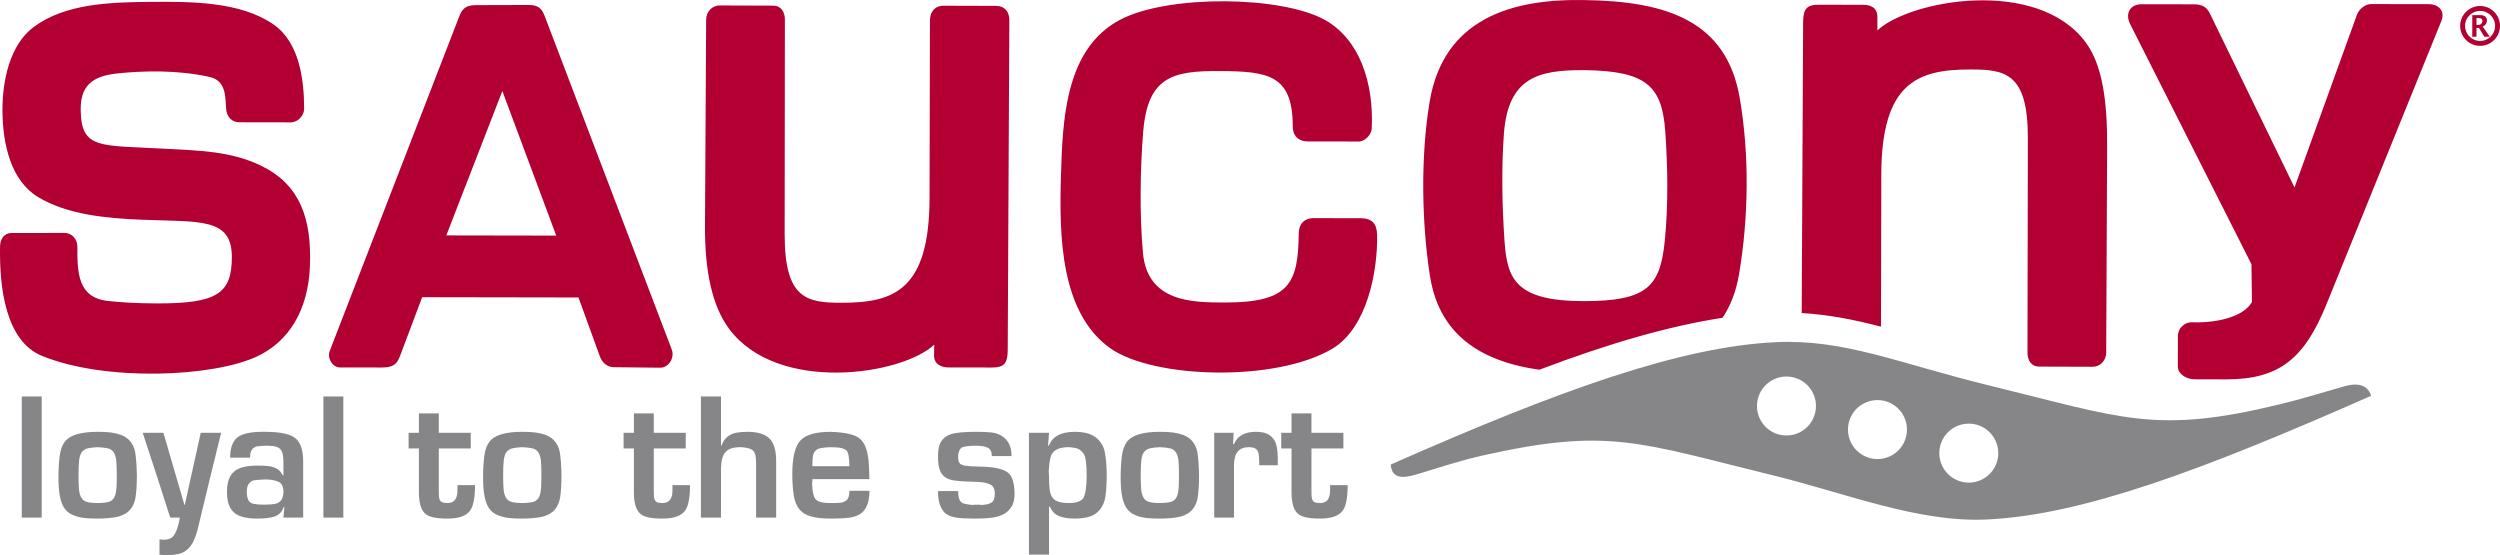
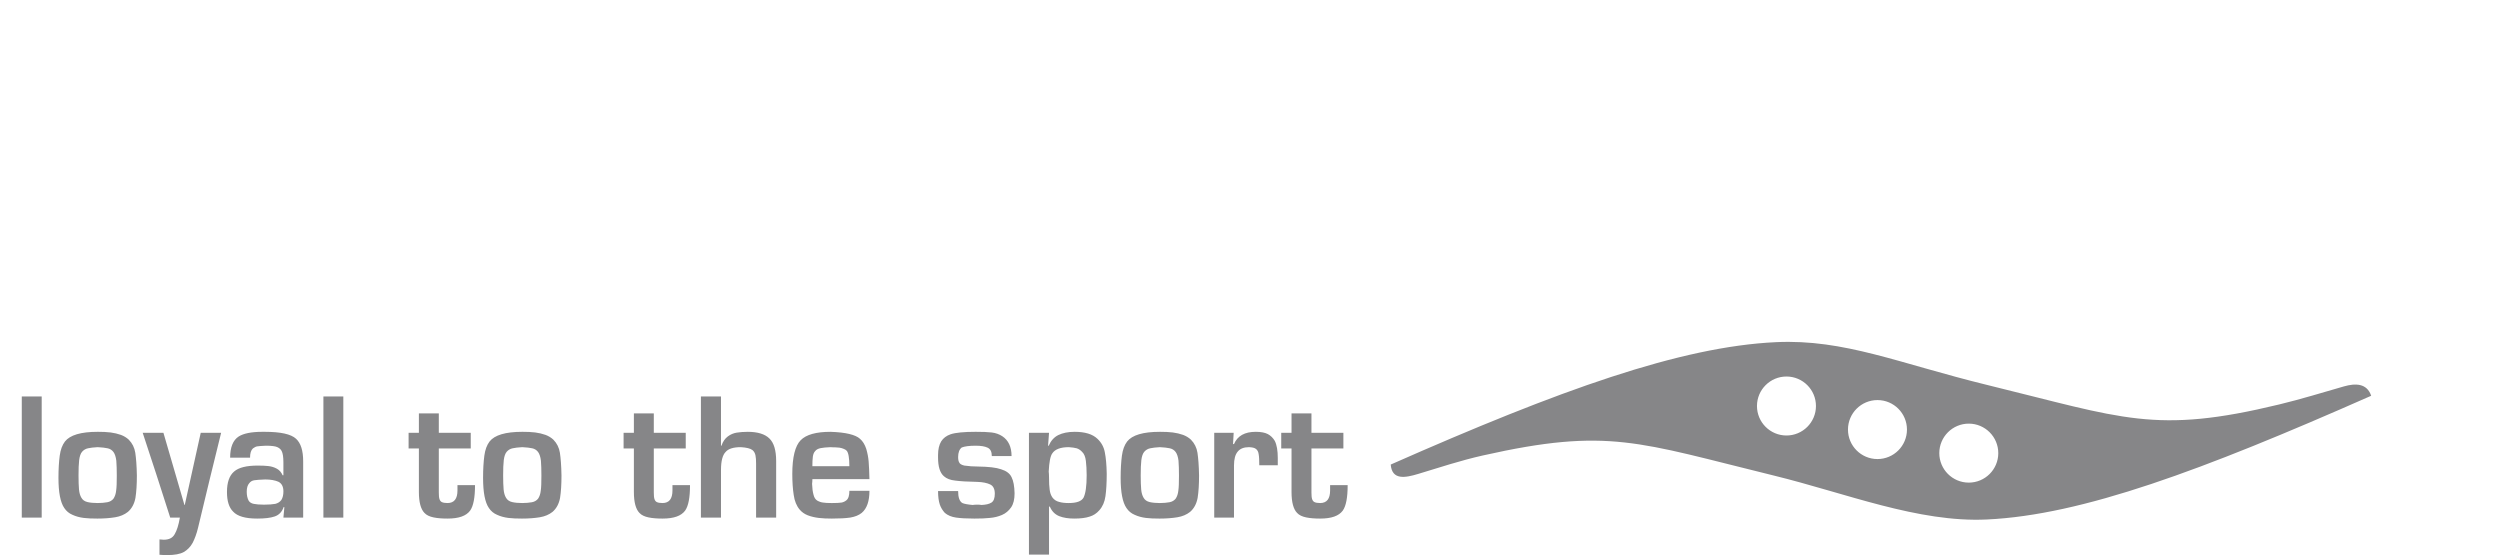
<svg xmlns="http://www.w3.org/2000/svg" xmlns:ns1="http://sodipodi.sourceforge.net/DTD/sodipodi-0.dtd" xmlns:ns2="http://www.inkscape.org/namespaces/inkscape" viewBox="0 0 571.949 126.99" id="svg6" height="126.99" width="571.949" version="1.1" ns1:docname="saucony (1).svg" ns2:version="0.92.3 (2405546, 2018-03-11)">
  <ns1:namedview pagecolor="#ffffff" bordercolor="#666666" borderopacity="1" objecttolerance="10" gridtolerance="10" guidetolerance="10" ns2:pageopacity="0" ns2:pageshadow="2" ns2:window-width="1366" ns2:window-height="745" id="namedview7" showgrid="false" fit-margin-top="0" fit-margin-left="0" fit-margin-right="0" fit-margin-bottom="0" ns2:zoom="0.33733632" ns2:cx="188.41964" ns2:cy="63.495213" ns2:window-x="-8" ns2:window-y="-8" ns2:window-maximized="1" ns2:current-layer="svg6" />
  <defs id="defs10" />
  <g id="g816" transform="translate(-134.97,-234.143)">
-     <path d="m 186.722,259.194 c 0.185,1.682 1.218,2.924 3.055,2.927 l 11.671,0.02 c 1.744,0.003 3.102,-1.632 3.103,-3.092 0.003,-6.81 -1.132,-15.22 -6.978,-19.289 -7.603,-5.293 -18.912,-5.276 -28.6,-5.18 -8.961,0.089 -19.063,0.399 -26.27,5.726 -5.476,4.048 -7.196,12.275 -7.169,19.084 0.031,7.982 2.035,16.134 8.13,19.823 6.603,3.996 15.376,4.86 23.578,5.191 13.436,0.543 20.798,-0.54 20.773,8.568 -0.022,8.267 -3.256,10.636 -17.24,10.587 -5.152,-0.018 -8.649,-0.297 -11.074,-0.558 -7.037,-0.756 -7.027,-6.632 -7.031,-12.467 -8e-4,-1.527 -1.085,-3.1 -3.003,-3.098 l -11.989,0.015 c -1.909,0.002 -2.667,1.541 -2.695,3.058 -0.174,9.572 1.309,21.662 9.582,25.046 14.552,5.952 39.272,4.861 49.317,0.086 7.15,-3.399 11.572,-10.461 11.992,-20.5 0.464,-11.092 -2.356,-18.769 -11.062,-23.035 -7.029,-3.445 -14.485,-3.509 -22.098,-3.936 -14.852,-0.831 -19.147,0.214 -19.282,-8.817 -0.078,-5.224 2.235,-7.753 8.254,-8.397 6.051,-0.648 14.087,-0.842 21.348,0.821 3.917,0.897 3.44,5.172 3.688,7.417 z m 57.727,-23.877 11.068,-0.032 c 1.699,-0.005 3.123,0.053 4.023,2.416 l 29.116,76.405 c 0.738,1.936 -0.773,4.179 -2.618,4.16 l -10.594,-0.111 c -1.607,-0.017 -2.72,-1.048 -3.268,-2.56 l -4.862,-13.395 -35.763,-0.062 -5.036,13.377 c -0.747,1.984 -1.589,2.712 -4.247,2.707 l -9.542,-0.017 c -1.657,-0.003 -2.978,-2.075 -2.307,-3.806 l 29.653,-76.597 c 0.973,-2.514 2.531,-2.48 4.377,-2.485 z m 5.45,19.65 -12.822,33.035 25.148,0.044 z m 97.824,-16.077 -0.089,40.508 c -0.046,21.06 -8.078,24.01 -20.029,24.012 -7.996,10e-4 -13.134,-0.771 -13.119,-15.657 l 0.049,-49.153 c 0.002,-1.758 -0.908,-3.16 -2.663,-3.166 l -12.239,-0.04 c -1.771,-0.006 -3.1,1.473 -3.109,3.244 l -0.265,47.183 c -0.057,10.251 1.608,18.298 5.515,23.548 11.077,14.883 39.423,10.618 46.93,3.637 l -0.035,2.432 c -0.031,2.116 1.736,2.765 3.364,2.768 l 9.932,0.017 c 2.68,0.005 3.538,-0.935 3.553,-3.973 l 0.369,-75.487 c 0.01,-2.003 -1.113,-3.264 -3.022,-3.27 l -11.939,-0.039 c -2.151,-0.007 -3.2,1.45 -3.204,3.437 z m 217.576,69.986 0.076,-34.826 c 0.046,-21.059 8.388,-24.01 20.339,-24.011 7.995,-4e-4 13.213,0.771 13.188,15.657 l -0.084,49.153 c -0.003,1.757 0.909,3.16 2.663,3.166 l 12.239,0.04 c 1.77,0.006 3.102,-1.474 3.109,-3.244 l 0.21,-47.183 c 0.045,-10.25 -1.031,-18.587 -4.937,-23.835 -11.076,-14.882 -40.118,-9.677 -47.626,-2.696 l 0.002,-3.086 c 10e-4,-2.115 -1.563,-2.765 -3.192,-2.768 l -10.242,-0.018 c -2.68,-0.005 -3.538,0.935 -3.553,3.973 l -0.326,66.565 c 6.122,0.354 12.004,1.506 18.134,3.113 z M 430.73,263.071 c 8e-4,2.285 1.442,3.425 3.417,3.429 l 11.678,0.02 c 1.397,0.002 2.902,-1.563 2.969,-2.959 0.501,-10.531 -2.8,-20.384 -10.634,-24.813 -9.889,-5.59 -35.931,-5.883 -46.933,-0.082 -12.619,6.654 -13.153,22.993 -13.534,35.719 -0.408,13.647 -0.152,31.277 11.258,39.407 9.813,6.993 37.844,7.834 50.816,0.138 8.024,-4.761 10.417,-17.859 10.257,-26.056 -0.05,-2.576 -1.171,-3.804 -3.796,-3.809 l -10.647,-0.018 c -2.309,-0.004 -3.455,1.418 -3.482,3.47 -0.149,11.315 -1.987,15.862 -16.867,15.832 -7.31,-0.015 -17.725,0.014 -18.775,-11.332 -0.817,-8.827 -0.611,-19.671 0.048,-27.705 1.029,-12.547 6.647,-13.963 17.298,-13.915 11.227,0.05 16.921,0.78 16.926,12.673 z m 66.656,-28.915 v 0 c 19.198,0.245 32.6,4.935 35.601,22.424 2.234,13.022 2.041,27.305 -0.167,40.355 -0.638,3.771 -1.898,7.08 -3.767,9.917 -12.336,1.884 -26.121,5.897 -41.899,11.875 -17.136,-2.376 -23.496,-11.21 -25.085,-21.697 -1.814,-11.975 -2.145,-26.778 -0.041,-39.528 3.168,-19.19 18.891,-23.637 35.357,-23.347 z m 0.089,16.032 v 0 c 14.139,0.197 17.732,3.583 18.471,14.036 0.578,8.174 0.71,16.789 -0.103,24.945 -1.041,10.448 -3.926,13.847 -18.41,13.866 v 0 c -15.91,0.014 -17.683,-5.189 -18.275,-13.919 -0.537,-7.92 -0.707,-16.377 -0.131,-24.309 0.943,-13 7.894,-14.682 18.449,-14.618 z m 143.12,-12.855 19.311,39.699 14.281,-39.511 c 0.459,-1.271 1.882,-2.452 3.234,-2.449 l 13.308,0.023 c 1.877,0.003 3.784,1.363 2.751,3.911 l -26.259,64.743 c -5.008,12.348 -10.72,17.207 -22.973,17.186 l -7.16,-0.012 c -1.776,-0.003 -3.877,-1.094 -3.874,-2.978 l 0.012,-6.982 c 0.003,-1.524 1.311,-3.165 3.368,-3.091 4.97,0.18 11.505,-1.008 13.575,-4.628 l -0.114,-8.657 -27.748,-54.928 c -1.219,-2.414 -0.04,-4.555 2.657,-4.55 l 11.919,0.021 c 2.135,0.004 3.015,0.771 3.712,2.203 z m 61.775,-1.817 c 2.517,0.004 4.553,2.048 4.549,4.565 -0.004,2.517 -2.048,4.553 -4.565,4.549 -2.518,-0.004 -4.554,-2.048 -4.55,-4.565 0.004,-2.517 2.048,-4.554 4.565,-4.55 z m -1.802,7.025 0.009,-4.941 1.85,0.003 c 0.378,7e-4 0.666,0.049 0.864,0.144 0.197,0.095 0.354,0.239 0.468,0.432 0.115,0.193 0.171,0.409 0.171,0.652 -5e-4,0.29 -0.084,0.563 -0.252,0.82 -0.167,0.256 -0.403,0.453 -0.708,0.588 l 1.613,2.309 -1.252,-0.002 -1.225,-2.021 -0.564,-0.001 -0.004,2.019 z m 0.973,-2.696 0.236,4e-4 c 0.424,8e-4 0.717,-0.091 0.878,-0.275 0.161,-0.184 0.242,-0.394 0.243,-0.627 4e-4,-0.203 -0.066,-0.364 -0.196,-0.482 -0.131,-0.12 -0.398,-0.18 -0.801,-0.18 l -0.357,-6e-4 z m 0.827,-3.207 c 1.897,0.003 3.433,1.544 3.429,3.442 -0.003,1.898 -1.544,3.433 -3.441,3.429 -1.898,-0.003 -3.433,-1.544 -3.43,-3.441 0.003,-1.898 1.544,-3.433 3.442,-3.43 z" style="fill:#b30032;fill-rule:evenodd" id="path2" ns2:connector-curvature="0" />
    <path d="m 677.446,324.688 c -0.955,-2.862 -3.566,-2.909 -6.236,-2.143 -4.881,1.399 -9.74,2.904 -14.802,4.128 -28.425,6.875 -35.643,3.157 -66.783,-4.452 -20.194,-4.935 -32.676,-10.535 -48.367,-9.797 -21.834,1.027 -49.343,10.877 -88.119,28 0.287,3.6 3.281,3.051 6.284,2.143 4.86,-1.469 9.721,-3.082 14.802,-4.223 28.706,-6.448 35.502,-3.012 66.518,4.585 16.561,4.056 33.074,10.802 48.765,10.064 21.834,-1.026 49.163,-11.181 87.939,-28.304 z m -133.757,-4.406 c 3.726,0.007 6.742,3.034 6.736,6.759 -0.006,3.726 -3.033,6.742 -6.759,6.736 -3.725,-0.007 -6.742,-3.033 -6.736,-6.759 0.007,-3.725 3.034,-6.742 6.759,-6.735 z m 20.82,5.39 c 3.726,0.006 6.742,3.034 6.736,6.759 -0.007,3.726 -3.033,6.742 -6.759,6.736 -3.725,-0.007 -6.742,-3.033 -6.736,-6.759 0.007,-3.725 3.034,-6.742 6.759,-6.736 z m 20.893,5.39 c 3.726,0.006 6.742,3.034 6.736,6.759 -0.006,3.726 -3.033,6.742 -6.759,6.736 -3.725,-0.007 -6.742,-3.033 -6.736,-6.759 0.007,-3.725 3.034,-6.742 6.759,-6.736 z m -445.449,-6.219 v 27.711 h 4.557 v -27.711 z m 17.36,8.092 c -3.834,0 -6.329,0.739 -7.487,2.217 -0.615,0.813 -1.013,1.885 -1.193,3.252 -0.181,1.367 -0.289,3.067 -0.289,5.062 0,3.288 0.434,5.616 1.338,6.909 0.47,0.702 1.085,1.219 1.881,1.552 0.796,0.37 1.664,0.591 2.568,0.708 0.904,0.111 1.917,0.148 3.11,0.148 1.555,0 2.93,-0.111 4.087,-0.302 1.121,-0.185 2.098,-0.591 2.893,-1.22 0.904,-0.776 1.483,-1.847 1.736,-3.215 0.217,-1.367 0.326,-3.067 0.326,-5.099 -0.036,-2.254 -0.181,-3.99 -0.361,-5.21 -0.181,-1.182 -0.687,-2.18 -1.483,-2.993 -0.506,-0.48 -1.121,-0.85 -1.808,-1.108 -0.723,-0.259 -1.519,-0.443 -2.351,-0.554 -0.868,-0.111 -1.845,-0.148 -2.966,-0.148 z m 0,3.51 c 0.976,0.037 1.736,0.148 2.279,0.259 0.542,0.111 1.012,0.406 1.338,0.85 0.325,0.443 0.542,1.108 0.651,1.995 0.072,0.924 0.108,2.032 0.108,3.399 0,1.589 -0.036,2.734 -0.145,3.436 -0.072,0.739 -0.289,1.367 -0.615,1.847 -0.326,0.406 -0.796,0.702 -1.411,0.813 -0.615,0.111 -1.375,0.185 -2.206,0.185 -0.904,0 -1.7,-0.074 -2.315,-0.222 -0.651,-0.148 -1.121,-0.48 -1.41,-0.998 -0.289,-0.48 -0.471,-1.108 -0.543,-1.885 -0.073,-0.813 -0.109,-1.884 -0.109,-3.177 0,-1.478 0.036,-2.66 0.145,-3.547 0.109,-0.85 0.325,-1.515 0.687,-1.921 0.362,-0.406 0.796,-0.665 1.338,-0.776 0.542,-0.111 1.266,-0.222 2.206,-0.259 z m 18.807,16.116 c -0.289,1.7 -0.687,2.956 -1.194,3.806 -0.47,0.85 -1.302,1.256 -2.495,1.256 -0.109,0 -0.253,0 -0.47,-0.037 -0.253,-0.037 -0.398,-0.037 -0.506,-0.037 v 3.51 c 0.362,0.037 0.977,0.074 1.809,0.074 1.627,0 2.893,-0.222 3.761,-0.702 0.832,-0.48 1.519,-1.182 2.026,-2.106 0.47,-0.924 0.904,-2.069 1.229,-3.436 l 2.604,-10.832 2.676,-10.899 h -4.666 l -3.653,16.515 h -0.072 l -4.81,-16.515 h -4.744 l 3.189,9.717 3.111,9.687 z m 15.877,-7.876 c 0.289,-0.369 0.651,-0.591 1.121,-0.665 0.47,-0.074 1.302,-0.148 2.532,-0.185 1.23,0 2.242,0.185 3.002,0.517 0.759,0.369 1.157,1.108 1.157,2.217 0,0.776 -0.145,1.441 -0.47,1.958 -0.325,0.443 -0.795,0.739 -1.374,0.887 -0.615,0.111 -1.483,0.185 -2.604,0.185 -1.012,0 -1.808,-0.074 -2.351,-0.185 -0.543,-0.111 -0.94,-0.369 -1.157,-0.739 -0.289,-0.554 -0.434,-1.219 -0.434,-2.032 0,-0.85 0.181,-1.515 0.579,-1.958 z m 8.029,5.505 -0.217,2.365 h 4.521 v -12.858 c 0,-2.475 -0.543,-4.175 -1.628,-5.173 -1.157,-1.071 -3.545,-1.589 -7.125,-1.589 h -0.615 c -2.496,0 -4.268,0.369 -5.389,1.071 -1.302,0.85 -1.953,2.475 -1.953,4.84 h 4.557 c 0,-0.998 0.217,-1.7 0.651,-2.106 0.362,-0.259 0.687,-0.443 1.013,-0.48 0.289,-0.037 0.94,-0.111 1.953,-0.148 1.266,0 2.17,0.111 2.64,0.333 0.47,0.222 0.795,0.517 0.976,0.887 0.253,0.48 0.398,1.33 0.398,2.586 v 2.956 h -0.181 c -0.289,-0.665 -0.723,-1.182 -1.338,-1.515 -0.615,-0.333 -1.266,-0.517 -1.917,-0.591 -0.687,-0.074 -1.483,-0.111 -2.423,-0.111 -2.568,0 -4.376,0.443 -5.425,1.367 -1.085,0.924 -1.627,2.475 -1.627,4.692 0,2.069 0.47,3.547 1.41,4.471 0.977,1.071 2.821,1.595 5.498,1.595 1.7,0 3.038,-0.148 4.015,-0.486 0.976,-0.333 1.664,-1.035 2.061,-2.18 z m 8.933,-25.346 v 27.711 h 4.557 v -27.711 z m 21.845,21.873 c 0,2.328 0.434,3.916 1.266,4.766 0.47,0.517 1.193,0.85 2.098,1.035 0.904,0.191 1.989,0.265 3.183,0.265 2.568,0 4.268,-0.597 5.172,-1.817 0.759,-1.071 1.121,-2.993 1.121,-5.838 h -4.014 v 1.219 c 0,1.921 -0.76,2.882 -2.279,2.882 -0.579,0 -1.013,-0.074 -1.302,-0.222 -0.253,-0.111 -0.434,-0.369 -0.543,-0.702 -0.108,-0.333 -0.144,-0.85 -0.144,-1.515 v -10.05 h 7.306 v -3.584 h -7.306 v -4.434 h -4.557 v 4.434 h -2.357 v 3.584 h 2.357 z m 23.653,-13.781 c -3.834,0 -6.329,0.739 -7.487,2.217 -0.615,0.813 -1.013,1.885 -1.193,3.252 -0.181,1.367 -0.289,3.067 -0.289,5.062 0,3.288 0.434,5.616 1.338,6.909 0.47,0.702 1.085,1.219 1.881,1.552 0.796,0.37 1.664,0.591 2.568,0.708 0.904,0.111 1.917,0.148 3.11,0.148 1.555,0 2.93,-0.111 4.087,-0.302 1.121,-0.185 2.098,-0.591 2.893,-1.22 0.904,-0.776 1.483,-1.847 1.736,-3.215 0.217,-1.367 0.325,-3.067 0.325,-5.099 -0.036,-2.254 -0.18,-3.99 -0.361,-5.21 -0.181,-1.182 -0.687,-2.18 -1.483,-2.993 -0.506,-0.48 -1.121,-0.85 -1.808,-1.108 -0.723,-0.259 -1.519,-0.443 -2.351,-0.554 -0.868,-0.111 -1.845,-0.148 -2.966,-0.148 z m 0,3.51 c 0.976,0.037 1.736,0.148 2.279,0.259 0.543,0.111 1.012,0.406 1.338,0.85 0.326,0.443 0.543,1.108 0.651,1.995 0.072,0.924 0.108,2.032 0.108,3.399 0,1.589 -0.036,2.734 -0.145,3.436 -0.072,0.739 -0.289,1.367 -0.615,1.847 -0.326,0.406 -0.796,0.702 -1.411,0.813 -0.615,0.111 -1.375,0.185 -2.206,0.185 -0.904,0 -1.7,-0.074 -2.315,-0.222 -0.651,-0.148 -1.121,-0.48 -1.411,-0.998 -0.289,-0.48 -0.47,-1.108 -0.542,-1.885 -0.073,-0.813 -0.109,-1.884 -0.109,-3.177 0,-1.478 0.036,-2.66 0.145,-3.547 0.108,-0.85 0.325,-1.515 0.687,-1.921 0.362,-0.406 0.796,-0.665 1.338,-0.776 0.542,-0.111 1.266,-0.222 2.206,-0.259 z m 25.534,10.272 c 0,2.328 0.434,3.916 1.266,4.766 0.47,0.517 1.193,0.85 2.098,1.035 0.904,0.191 1.989,0.265 3.183,0.265 2.568,0 4.268,-0.597 5.172,-1.817 0.76,-1.071 1.121,-2.993 1.121,-5.838 h -4.014 v 1.219 c 0,1.921 -0.76,2.882 -2.279,2.882 -0.579,0 -1.012,-0.074 -1.302,-0.222 -0.253,-0.111 -0.434,-0.369 -0.543,-0.702 -0.109,-0.333 -0.145,-0.85 -0.145,-1.515 v -10.05 h 7.306 v -3.584 h -7.306 v -4.434 h -4.557 v 4.434 h -2.357 v 3.584 h 2.357 z m 19.928,-5.062 c 0,-2.032 0.361,-3.399 1.049,-4.101 0.615,-0.739 1.772,-1.109 3.472,-1.109 1.302,0.074 2.206,0.296 2.676,0.665 0.362,0.296 0.579,0.702 0.687,1.182 0.108,0.48 0.144,1.145 0.144,1.921 v 12.341 h 4.593 v -12.932 c 0,-2.439 -0.506,-4.175 -1.555,-5.173 -1.013,-0.998 -2.676,-1.515 -4.955,-1.515 -0.94,0 -1.772,0.074 -2.496,0.184 -0.687,0.111 -1.374,0.37 -2.025,0.85 -0.651,0.48 -1.157,1.182 -1.483,2.143 h -0.109 v -11.269 h -4.593 v 27.711 h 4.593 z m 33.961,2.106 c -0.036,-1.736 -0.108,-3.103 -0.181,-4.027 -0.072,-0.924 -0.253,-1.885 -0.542,-2.882 -0.326,-0.998 -0.796,-1.773 -1.447,-2.328 -1.012,-0.923 -3.255,-1.478 -6.727,-1.589 -3.291,0 -5.57,0.628 -6.835,1.921 -1.266,1.293 -1.917,3.88 -1.917,7.722 0,1.81 0.109,3.436 0.325,4.803 0.181,1.367 0.651,2.513 1.375,3.362 0.47,0.554 1.085,0.998 1.845,1.293 0.759,0.296 1.591,0.48 2.496,0.598 0.904,0.111 1.881,0.148 3.002,0.148 1.736,0 3.147,-0.074 4.196,-0.228 1.085,-0.184 1.953,-0.517 2.64,-1.071 1.193,-0.998 1.772,-2.697 1.772,-5.062 h -4.593 c 0,1.071 -0.217,1.81 -0.687,2.18 -0.326,0.259 -0.687,0.444 -1.121,0.517 -0.434,0.074 -1.157,0.111 -2.206,0.111 -0.904,0 -1.591,-0.037 -1.989,-0.111 -0.398,-0.037 -0.868,-0.184 -1.338,-0.443 -0.434,-0.259 -0.723,-0.739 -0.868,-1.367 -0.181,-0.628 -0.289,-1.478 -0.325,-2.475 0.036,-0.295 0.072,-0.665 0.072,-1.071 z m -4.593,-2.956 h -8.463 c 0,-0.924 0.036,-1.626 0.108,-2.18 0.073,-0.554 0.253,-0.998 0.543,-1.293 0.253,-0.333 0.687,-0.554 1.23,-0.665 0.543,-0.111 1.302,-0.185 2.278,-0.222 0.326,0.037 0.687,0.037 1.013,0.037 0.325,0.037 0.651,0.037 1.013,0.074 0.325,0.037 0.651,0.148 0.94,0.259 0.326,0.111 0.543,0.259 0.723,0.443 0.398,0.443 0.615,1.626 0.615,3.547 z m 37.107,-2.328 c 0,-2.106 -0.723,-3.621 -2.134,-4.545 -0.687,-0.443 -1.483,-0.739 -2.423,-0.85 -0.904,-0.111 -2.134,-0.148 -3.653,-0.148 -2.676,0 -4.593,0.184 -5.714,0.554 -0.977,0.333 -1.7,0.887 -2.17,1.626 -0.47,0.776 -0.723,1.81 -0.723,3.14 v 0.591 c 0,2.032 0.434,3.473 1.338,4.249 0.615,0.554 1.483,0.887 2.604,0.998 1.121,0.148 2.785,0.259 5.027,0.296 1.266,0.037 2.279,0.259 2.966,0.591 0.687,0.333 1.049,1.034 1.049,2.106 0,1.035 -0.253,1.7 -0.76,2.032 -0.506,0.333 -1.302,0.517 -2.351,0.554 -0.108,-0.037 -0.361,-0.074 -0.687,-0.074 h -0.362 c -0.361,0 -0.651,0.037 -0.904,0.074 -1.193,-0.111 -1.953,-0.259 -2.351,-0.443 -0.651,-0.369 -0.976,-1.293 -0.976,-2.734 h -4.593 c 0,1.293 0.145,2.291 0.398,3.067 0.253,0.739 0.651,1.367 1.157,1.921 0.651,0.554 1.519,0.924 2.568,1.071 1.049,0.154 2.423,0.228 4.087,0.228 h 0.253 c 1.302,0 2.423,-0.037 3.4,-0.148 0.977,-0.08 1.881,-0.302 2.748,-0.671 0.868,-0.37 1.555,-0.961 2.098,-1.736 0.542,-0.776 0.796,-1.848 0.796,-3.215 -0.036,-1.626 -0.253,-2.845 -0.687,-3.695 -0.398,-0.85 -1.193,-1.441 -2.387,-1.81 -1.157,-0.406 -2.893,-0.591 -5.244,-0.628 -1.121,0 -2.17,-0.074 -3.183,-0.222 -0.615,-0.148 -1.012,-0.37 -1.157,-0.702 -0.181,-0.296 -0.253,-0.702 -0.253,-1.256 0,-1.034 0.289,-1.773 0.832,-2.18 0.651,-0.259 1.7,-0.406 3.183,-0.406 1.193,0 2.098,0.148 2.712,0.443 0.651,0.296 0.977,0.924 0.977,1.921 z m 13.093,10.752 c -0.832,0 -1.591,-0.074 -2.206,-0.259 -0.615,-0.148 -1.157,-0.48 -1.555,-1.035 -0.325,-0.48 -0.542,-1.071 -0.615,-1.773 -0.108,-0.702 -0.145,-1.626 -0.145,-2.771 0,-0.628 -0.036,-1.071 -0.072,-1.367 0.109,-2.143 0.362,-3.547 0.832,-4.175 0.615,-0.923 1.881,-1.404 3.762,-1.404 0.723,0.037 1.338,0.148 1.808,0.259 0.47,0.148 0.904,0.443 1.266,0.85 0.434,0.406 0.723,1.108 0.832,2.032 0.109,0.923 0.181,1.995 0.181,3.288 0,2.513 -0.254,4.212 -0.723,5.136 -0.47,0.813 -1.591,1.219 -3.364,1.219 z m -4.521,0.813 h 0.181 c 0.47,1.071 1.157,1.773 2.134,2.18 0.94,0.376 2.098,0.56 3.472,0.56 1.447,0 2.604,-0.148 3.508,-0.45 0.868,-0.259 1.592,-0.739 2.206,-1.441 0.76,-0.85 1.23,-1.921 1.411,-3.251 0.181,-1.293 0.289,-2.993 0.289,-5.099 -0.036,-2.032 -0.181,-3.658 -0.434,-4.914 -0.217,-1.219 -0.796,-2.254 -1.7,-3.104 -1.121,-1.071 -2.857,-1.589 -5.208,-1.589 -1.483,0 -2.749,0.259 -3.725,0.739 -0.977,0.48 -1.7,1.293 -2.206,2.439 h -0.145 l 0.217,-2.956 h -4.593 v 27.865 h 4.593 z m 25.353,-17.107 c -3.834,0 -6.329,0.739 -7.487,2.217 -0.615,0.813 -1.013,1.885 -1.193,3.252 -0.181,1.367 -0.289,3.067 -0.289,5.062 0,3.288 0.434,5.616 1.338,6.909 0.47,0.702 1.085,1.219 1.881,1.552 0.796,0.37 1.664,0.591 2.568,0.708 0.904,0.111 1.917,0.148 3.11,0.148 1.555,0 2.93,-0.111 4.087,-0.302 1.121,-0.185 2.098,-0.591 2.893,-1.22 0.904,-0.776 1.483,-1.847 1.736,-3.215 0.217,-1.367 0.325,-3.067 0.325,-5.099 -0.036,-2.254 -0.181,-3.99 -0.361,-5.21 -0.181,-1.182 -0.688,-2.18 -1.483,-2.993 -0.506,-0.48 -1.121,-0.85 -1.808,-1.108 -0.723,-0.259 -1.519,-0.443 -2.351,-0.554 -0.868,-0.111 -1.845,-0.148 -2.966,-0.148 z m 0,3.51 c 0.976,0.037 1.736,0.148 2.279,0.259 0.542,0.111 1.012,0.406 1.338,0.85 0.325,0.443 0.542,1.108 0.651,1.995 0.072,0.924 0.108,2.032 0.108,3.399 0,1.589 -0.036,2.734 -0.145,3.436 -0.072,0.739 -0.289,1.367 -0.615,1.847 -0.326,0.406 -0.796,0.702 -1.411,0.813 -0.615,0.111 -1.375,0.185 -2.206,0.185 -0.904,0 -1.7,-0.074 -2.315,-0.222 -0.651,-0.148 -1.121,-0.48 -1.41,-0.998 -0.289,-0.48 -0.471,-1.108 -0.543,-1.885 -0.073,-0.813 -0.109,-1.884 -0.109,-3.177 0,-1.478 0.036,-2.66 0.145,-3.547 0.109,-0.85 0.325,-1.515 0.687,-1.921 0.362,-0.406 0.796,-0.665 1.338,-0.776 0.542,-0.111 1.266,-0.222 2.206,-0.259 z m 16.745,-0.702 0.145,-2.586 h -4.449 v 19.398 h 4.521 v -11.897 c 0,-1.478 0.289,-2.55 0.868,-3.215 0.543,-0.665 1.411,-0.998 2.568,-0.998 0.759,0.037 1.266,0.148 1.591,0.406 0.326,0.259 0.542,0.628 0.615,1.182 0.108,0.554 0.144,1.404 0.144,2.55 h 4.232 v -1.663 c 0,-1.663 -0.217,-2.993 -0.687,-3.916 -0.398,-0.665 -0.904,-1.182 -1.591,-1.552 -0.651,-0.333 -1.555,-0.517 -2.749,-0.517 -2.532,0 -4.195,0.923 -4.991,2.808 z m 13.382,10.973 c 0,2.328 0.434,3.916 1.266,4.766 0.47,0.517 1.193,0.85 2.098,1.035 0.904,0.191 1.989,0.265 3.183,0.265 2.568,0 4.268,-0.597 5.172,-1.817 0.759,-1.071 1.121,-2.993 1.121,-5.838 h -4.014 v 1.219 c 0,1.921 -0.76,2.882 -2.279,2.882 -0.579,0 -1.013,-0.074 -1.302,-0.222 -0.253,-0.111 -0.434,-0.369 -0.543,-0.702 -0.108,-0.333 -0.145,-0.85 -0.145,-1.515 v -10.05 h 7.306 v -3.584 h -7.306 v -4.434 h -4.557 v 4.434 h -2.357 v 3.584 h 2.357 z" style="fill:#868688;fill-rule:evenodd" id="path4" ns2:connector-curvature="0" />
  </g>
</svg>